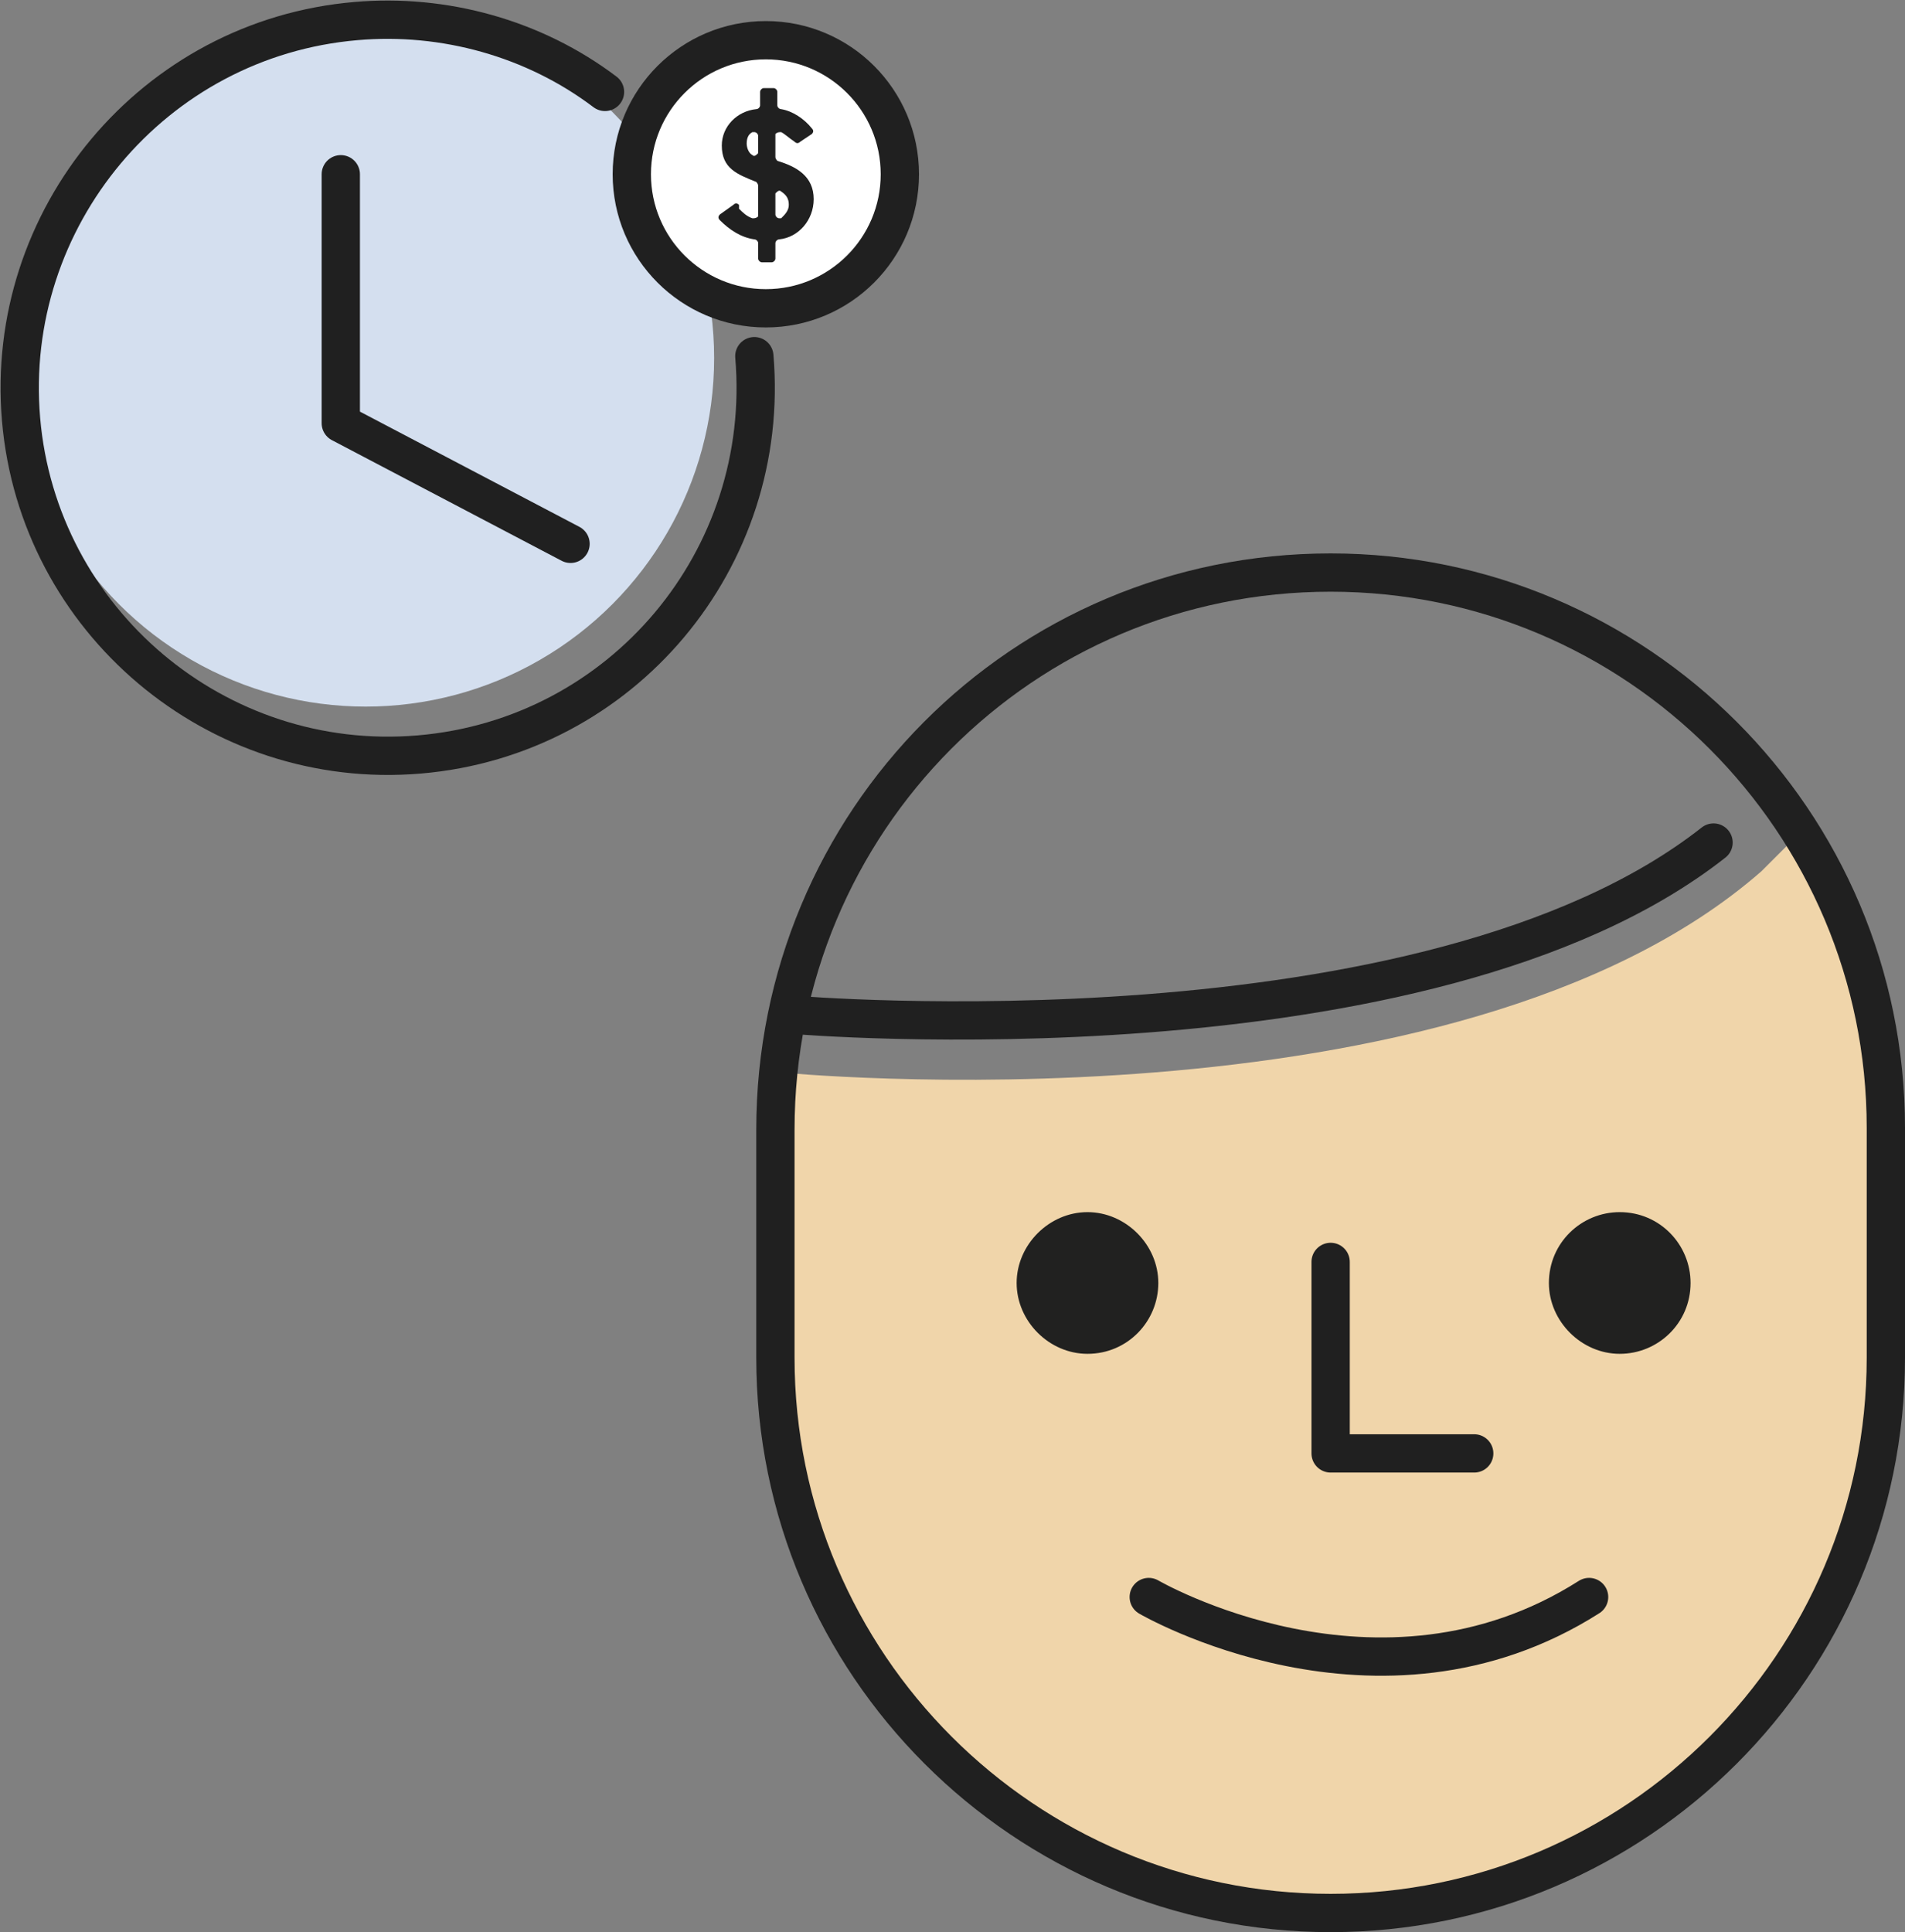
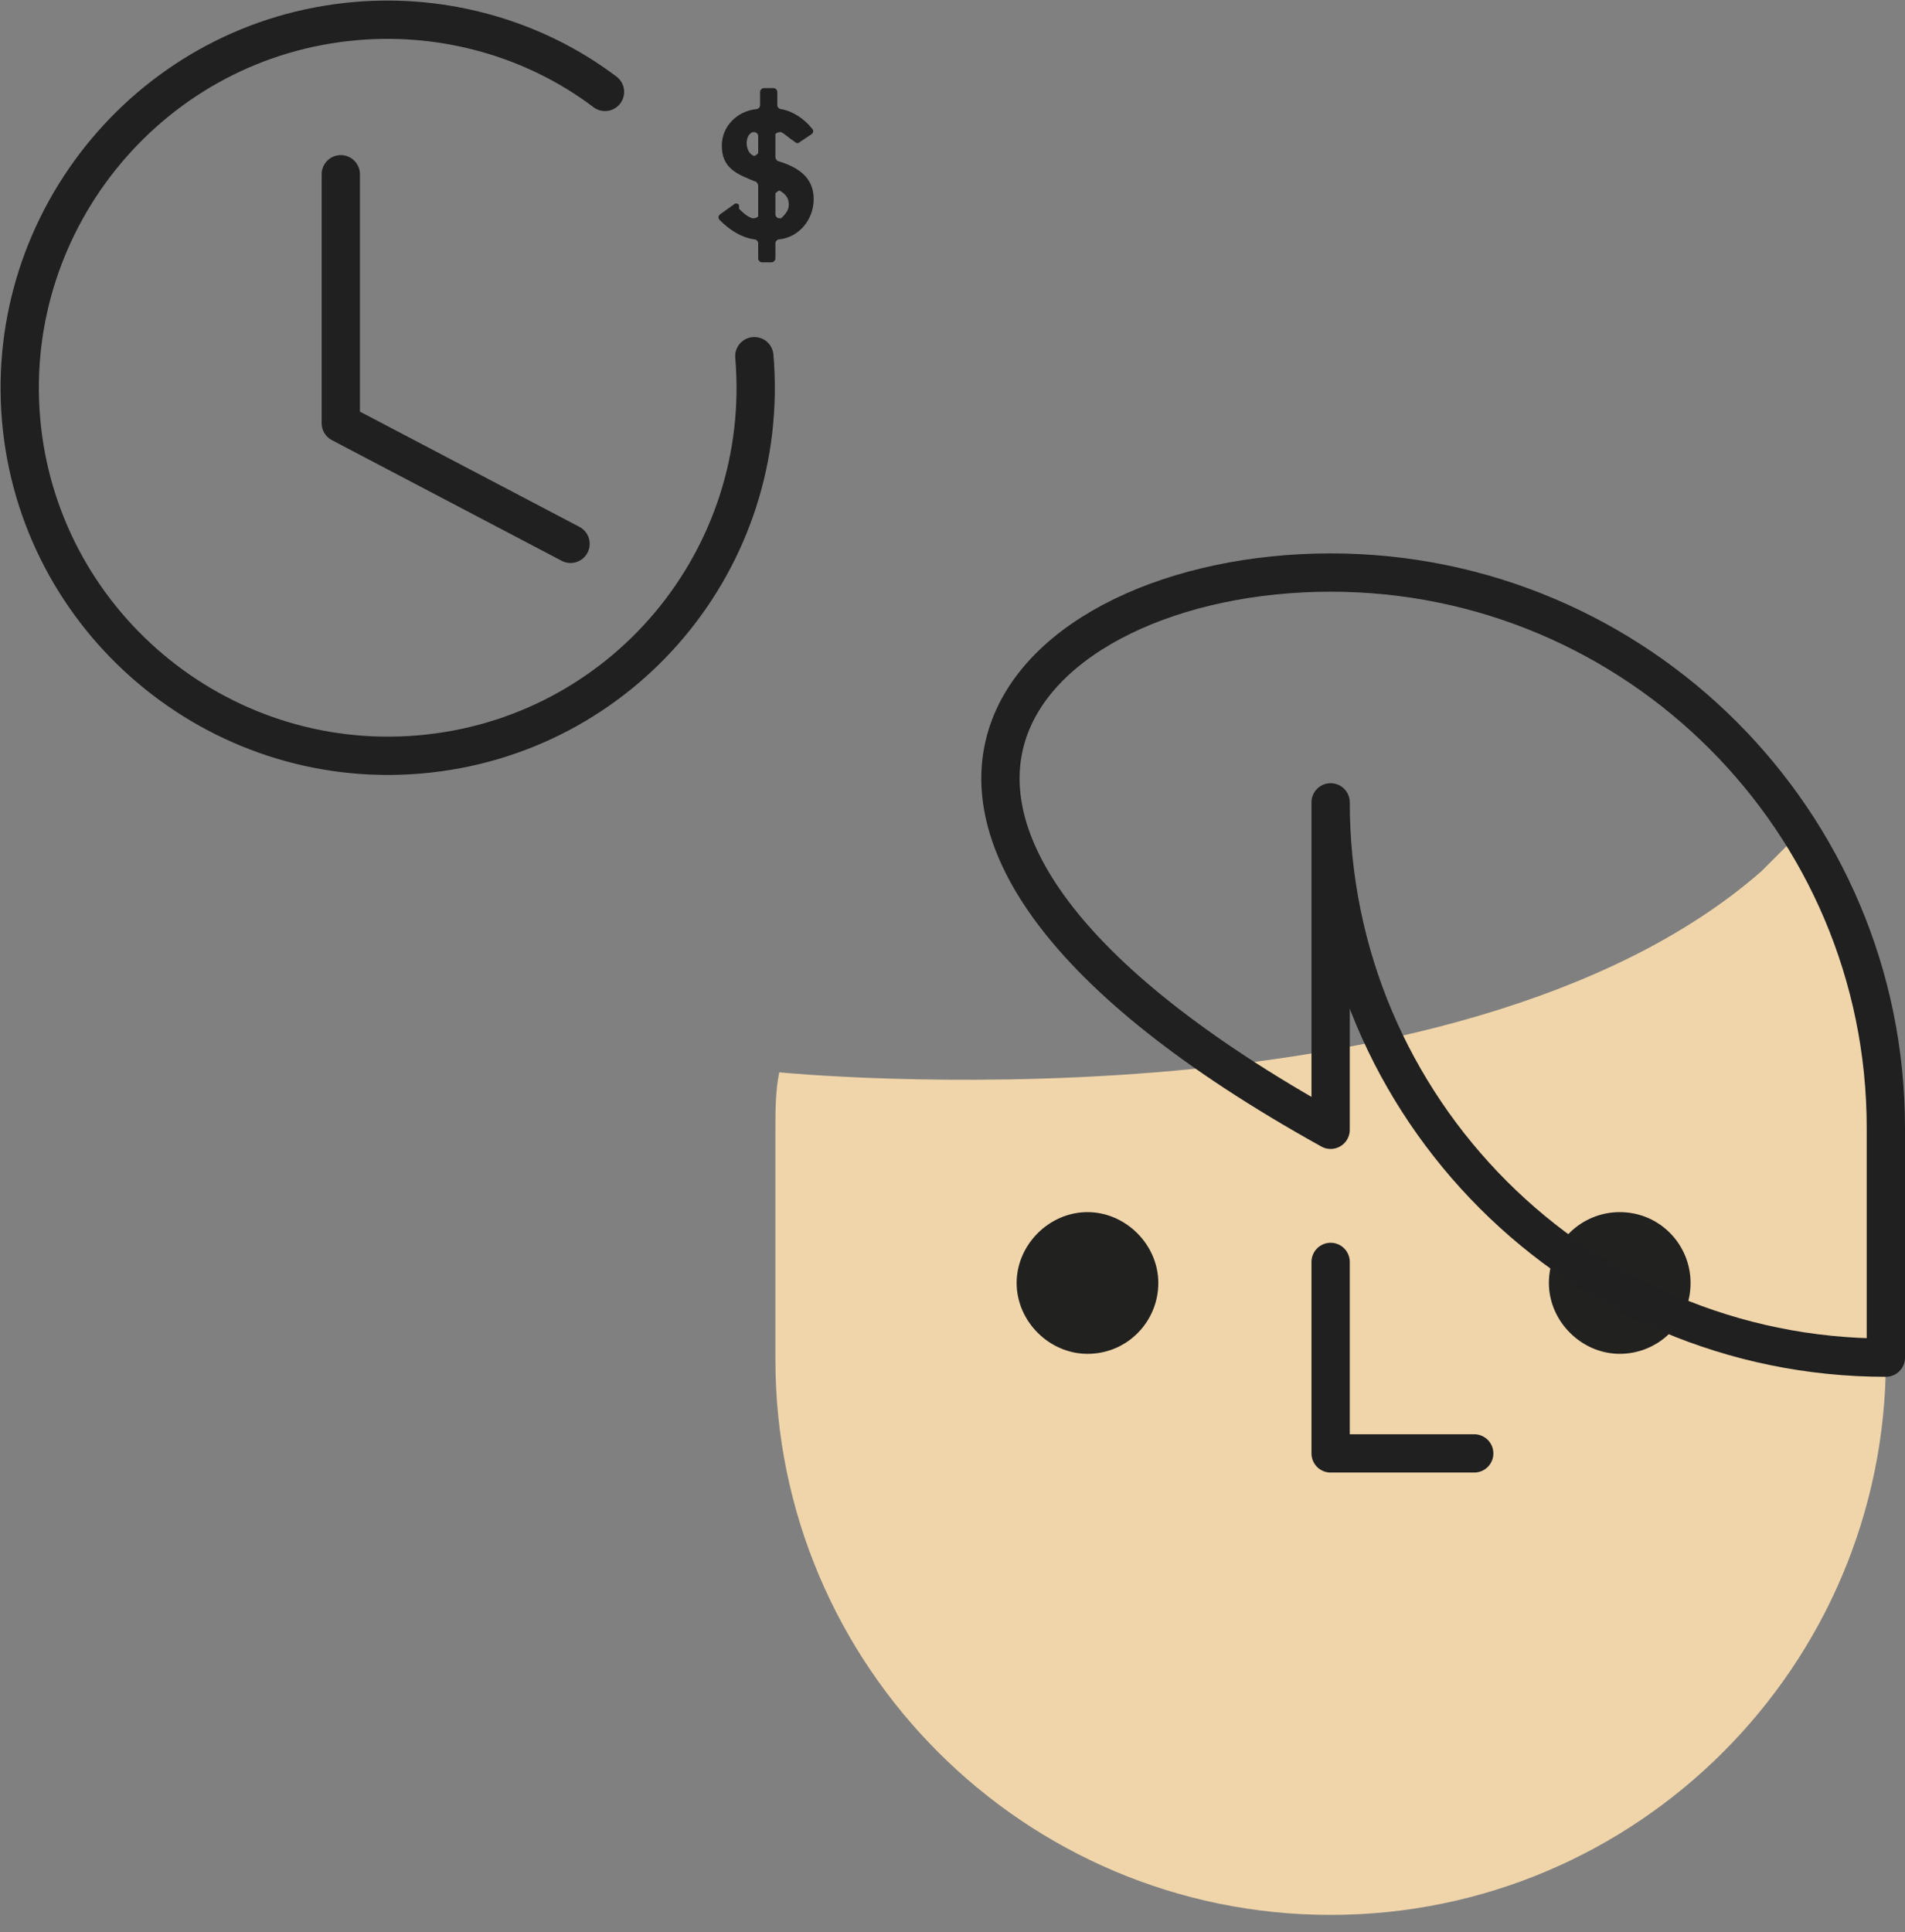
<svg xmlns="http://www.w3.org/2000/svg" version="1.0" id="Capa_1" x="0px" y="0px" viewBox="0 0 99.5 100.9" style="enable-background:new 0 0 99.5 100.9;" xml:space="preserve">
  <rect x="0" y="0" width="99.5" height="100.9" fill="#808080" stroke="none" />
  <style type="text/css">
	.st0{fill:#D4DFEF;}
	.st1{fill:none;stroke:#202020;stroke-width:2;stroke-linecap:round;stroke-linejoin:round;}
	.st2{fill:#FFFFFF;stroke:#202020;stroke-width:2;stroke-linecap:round;stroke-linejoin:round;}
	.st3{fill:#202020;}
	.st4{fill:#F0D5AA;}
	.st5{fill:#212120;}
</style>
  <g id="Capa_2_1_">
    <g id="Capa_1-2">
-       <circle class="st0" cx="19.1" cy="18.7" r="18.2" />
      <path class="st1" d="M39.4,18.6c0.9,10.6-6.9,19.9-17.5,20.8S2,32.4,1.1,21.9S8,2,18.6,1.1c4.6-0.4,9.3,0.9,13,3.7" />
      <polyline class="st1" points="17.8,9.1 17.8,22.1 29.8,28.4   " />
-       <circle class="st2" cx="40" cy="9.1" r="7" />
      <path class="st3" d="M38.6,10.9c0.2,0.2,0.4,0.4,0.7,0.5c0.1,0,0.2,0,0.3-0.1c0,0,0,0,0-0.1V9.7c0-0.1-0.1-0.2-0.1-0.2    c-1-0.4-1.8-0.7-1.8-1.9c0-1,0.8-1.8,1.8-1.9c0.1,0,0.2-0.1,0.2-0.2V4.8c0-0.1,0.1-0.2,0.2-0.2h0.5c0.1,0,0.2,0.1,0.2,0.2v0.7    c0,0.1,0.1,0.2,0.2,0.2c0.6,0.1,1.2,0.5,1.6,1c0.1,0.1,0.1,0.2,0,0.3l-0.6,0.4c-0.1,0.1-0.2,0.1-0.3,0c0,0,0,0,0,0    C41.2,7.2,41,7,40.8,6.9c-0.1,0-0.2,0-0.3,0.1c0,0,0,0,0,0.1v1.1c0,0.1,0.1,0.2,0.1,0.2c1,0.3,1.9,0.8,1.9,2c0,1.1-0.8,2-1.8,2.1    c-0.1,0-0.2,0.1-0.2,0.2v0.8c0,0.1-0.1,0.2-0.2,0.2h-0.5c-0.1,0-0.2-0.1-0.2-0.2v-0.8c0-0.1-0.1-0.2-0.2-0.2    c-0.7-0.1-1.3-0.5-1.8-1c-0.1-0.1-0.1-0.2,0-0.3c0,0,0,0,0,0l0.7-0.5c0.1-0.1,0.2-0.1,0.3,0C38.6,10.8,38.6,10.9,38.6,10.9z     M39.6,7.1c0-0.1-0.1-0.2-0.2-0.2c0,0-0.1,0-0.1,0C39.1,7,39,7.2,39,7.5c0,0.2,0.1,0.5,0.3,0.6c0.1,0.1,0.2,0,0.3-0.1    c0,0,0-0.1,0-0.1L39.6,7.1z M40.5,11.2c0,0.1,0.1,0.2,0.2,0.2c0,0,0.1,0,0.1,0c0.2-0.2,0.4-0.4,0.4-0.7c0-0.3-0.1-0.5-0.4-0.7    c-0.1-0.1-0.2,0-0.3,0.1c0,0,0,0.1,0,0.1V11.2z" />
      <path class="st4" d="M94,43.5c2.3,4.2,4.5,10.4,4.5,15.5v12c0,16-13,29-29,29l0,0l0,0c-16,0-29-13-29-29l0,0V59c0-1,0-2,0.2-3    c0,0,35.3,3.5,51.3-10.5L94,43.5z" />
      <path class="st5" d="M60.5,67c0-2-1.7-3.7-3.7-3.7c-2,0-3.7,1.7-3.7,3.7c0,2,1.7,3.7,3.7,3.7C58.9,70.7,60.5,69,60.5,67    C60.5,67,60.5,67,60.5,67 M84.6,70.7c2,0,3.7-1.6,3.7-3.7c0-2-1.6-3.7-3.7-3.7c-2,0-3.7,1.6-3.7,3.7c0,0,0,0,0,0    C80.9,69,82.6,70.7,84.6,70.7C84.6,70.7,84.6,70.7,84.6,70.7" />
-       <path class="st1" d="M69.5,29.9L69.5,29.9c16,0,29,13,29,29v12c0,16-13,29-29,29l0,0c-16,0-29-13-29-29V59    C40.5,42.9,53.4,29.9,69.5,29.9z" />
-       <path class="st1" d="M41.5,53c0,0,33,2.8,48-9" />
+       <path class="st1" d="M69.5,29.9L69.5,29.9c16,0,29,13,29,29v12l0,0c-16,0-29-13-29-29V59    C40.5,42.9,53.4,29.9,69.5,29.9z" />
      <polyline class="st1" points="69.5,65.9 69.5,75.9 77,75.9   " />
-       <path class="st1" d="M60,83.4c0,0,12,7,23,0" />
    </g>
  </g>
</svg>